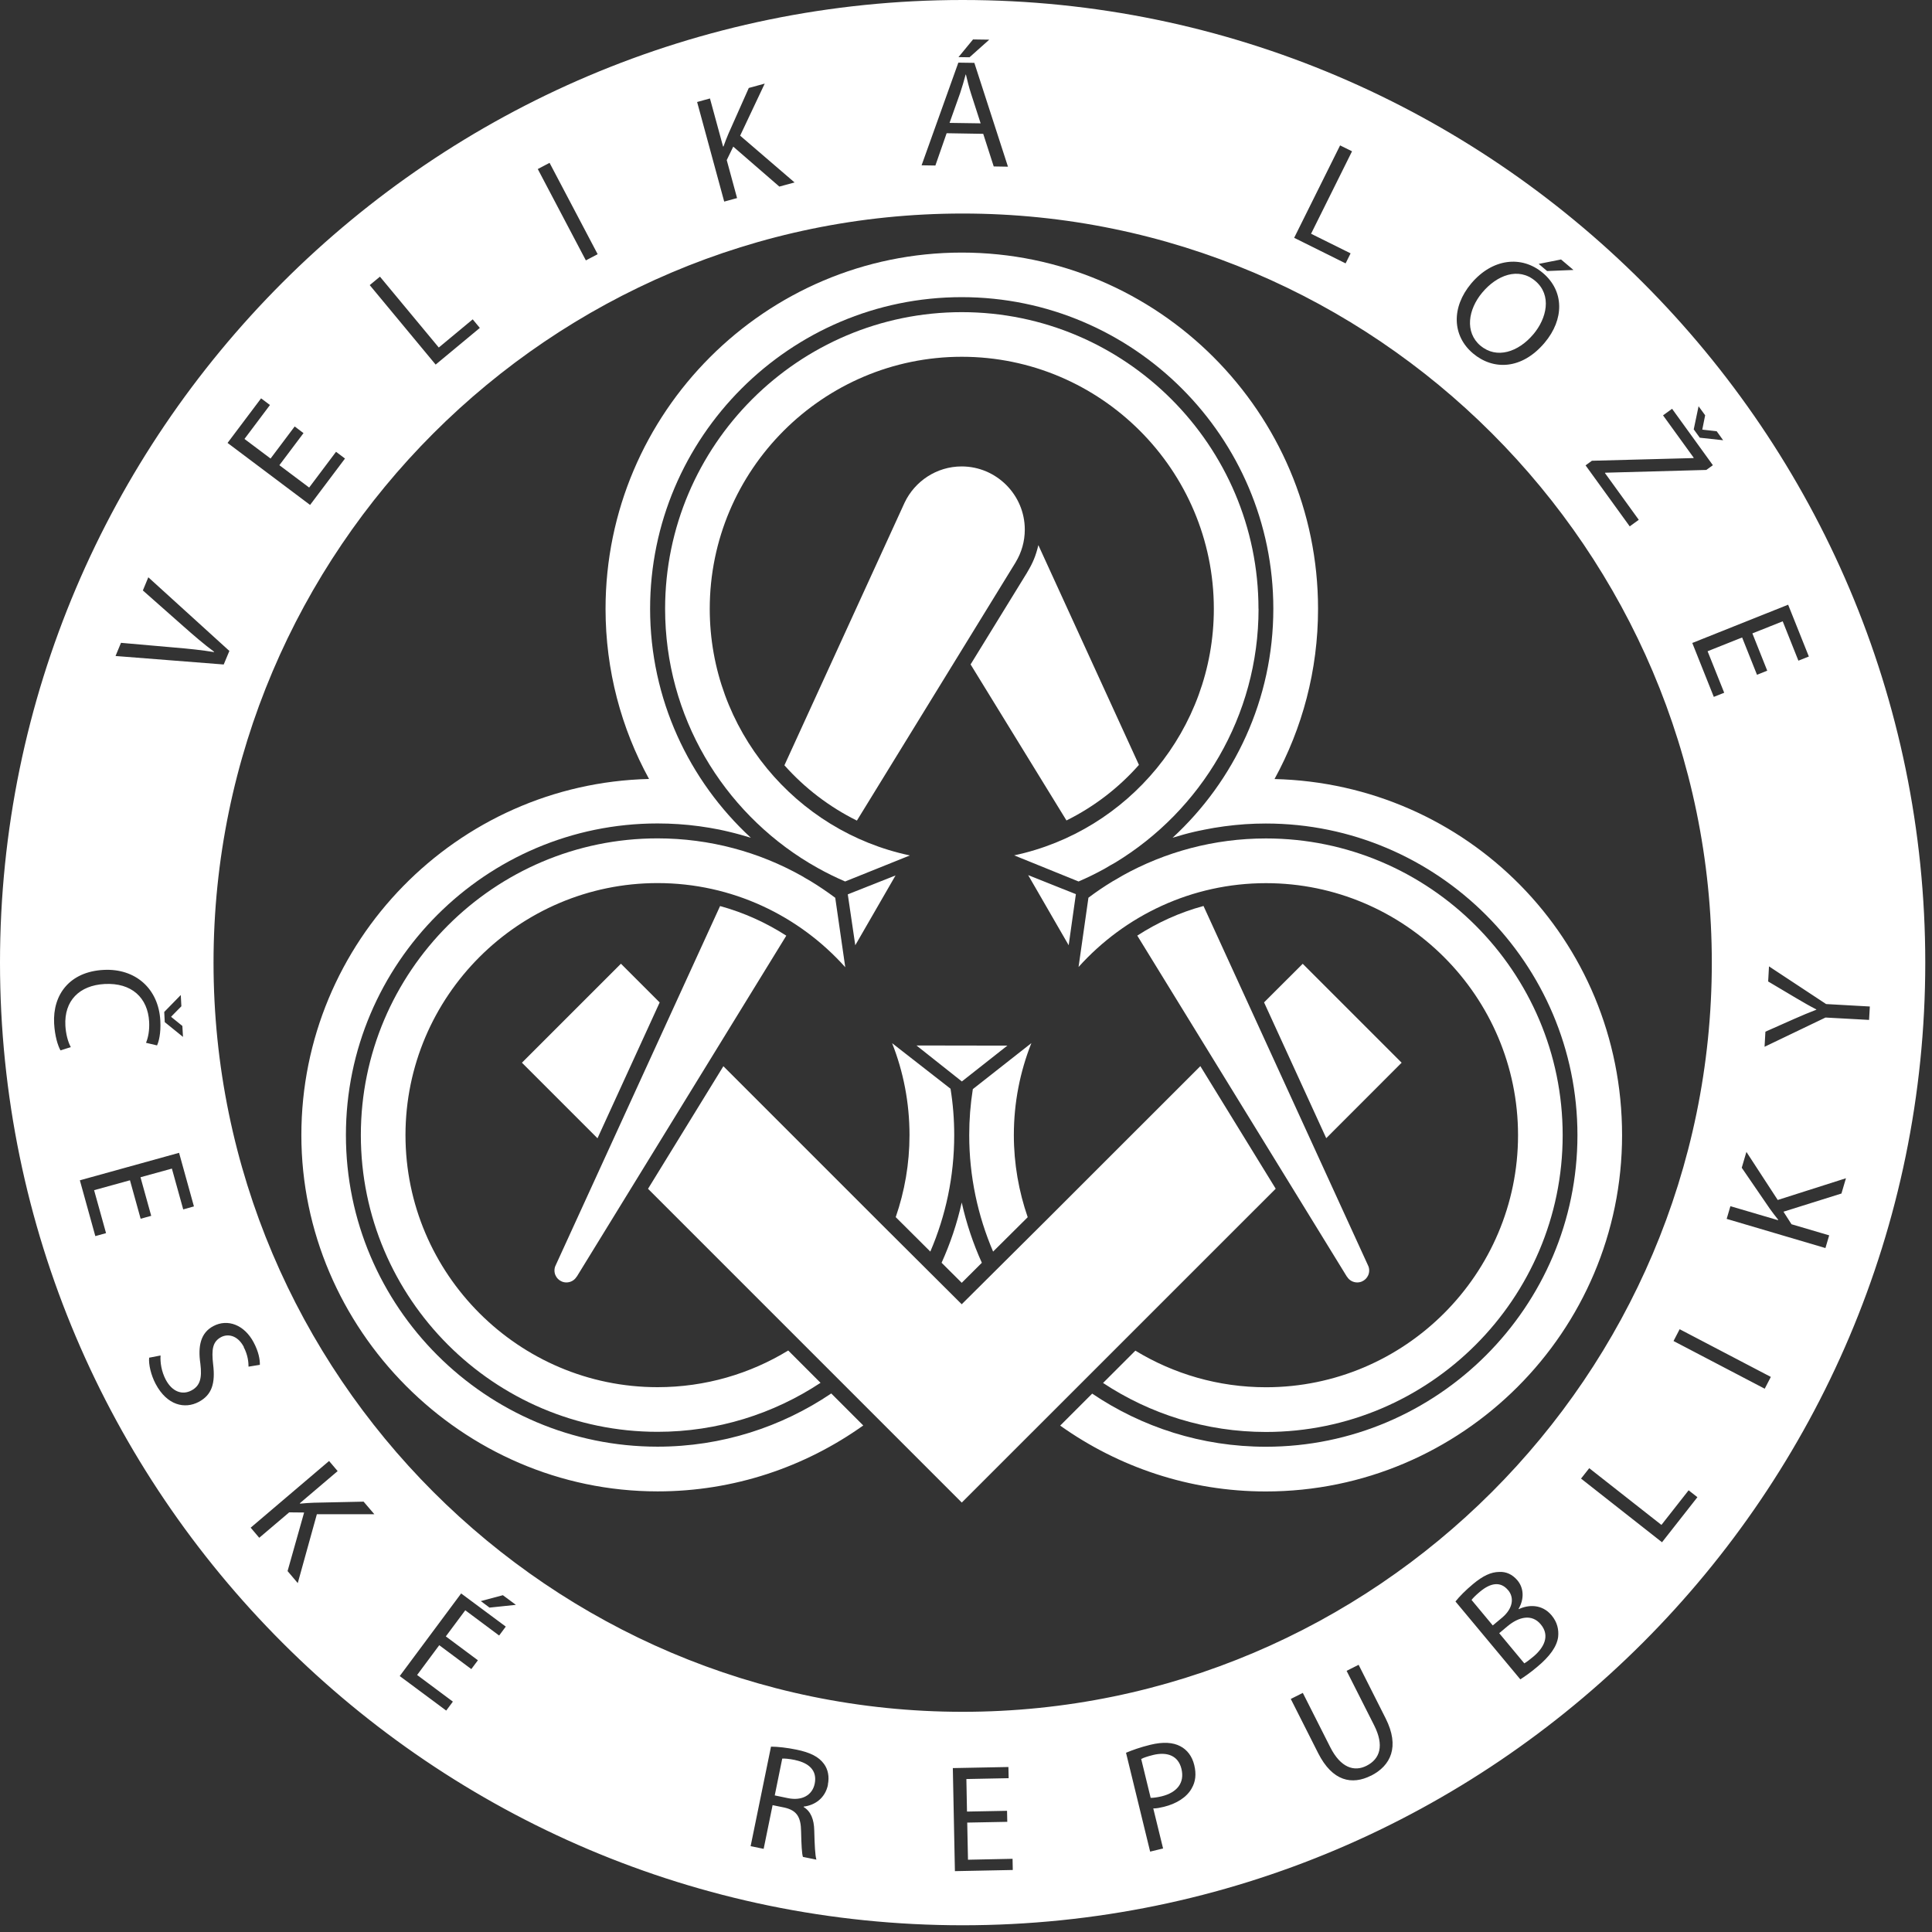
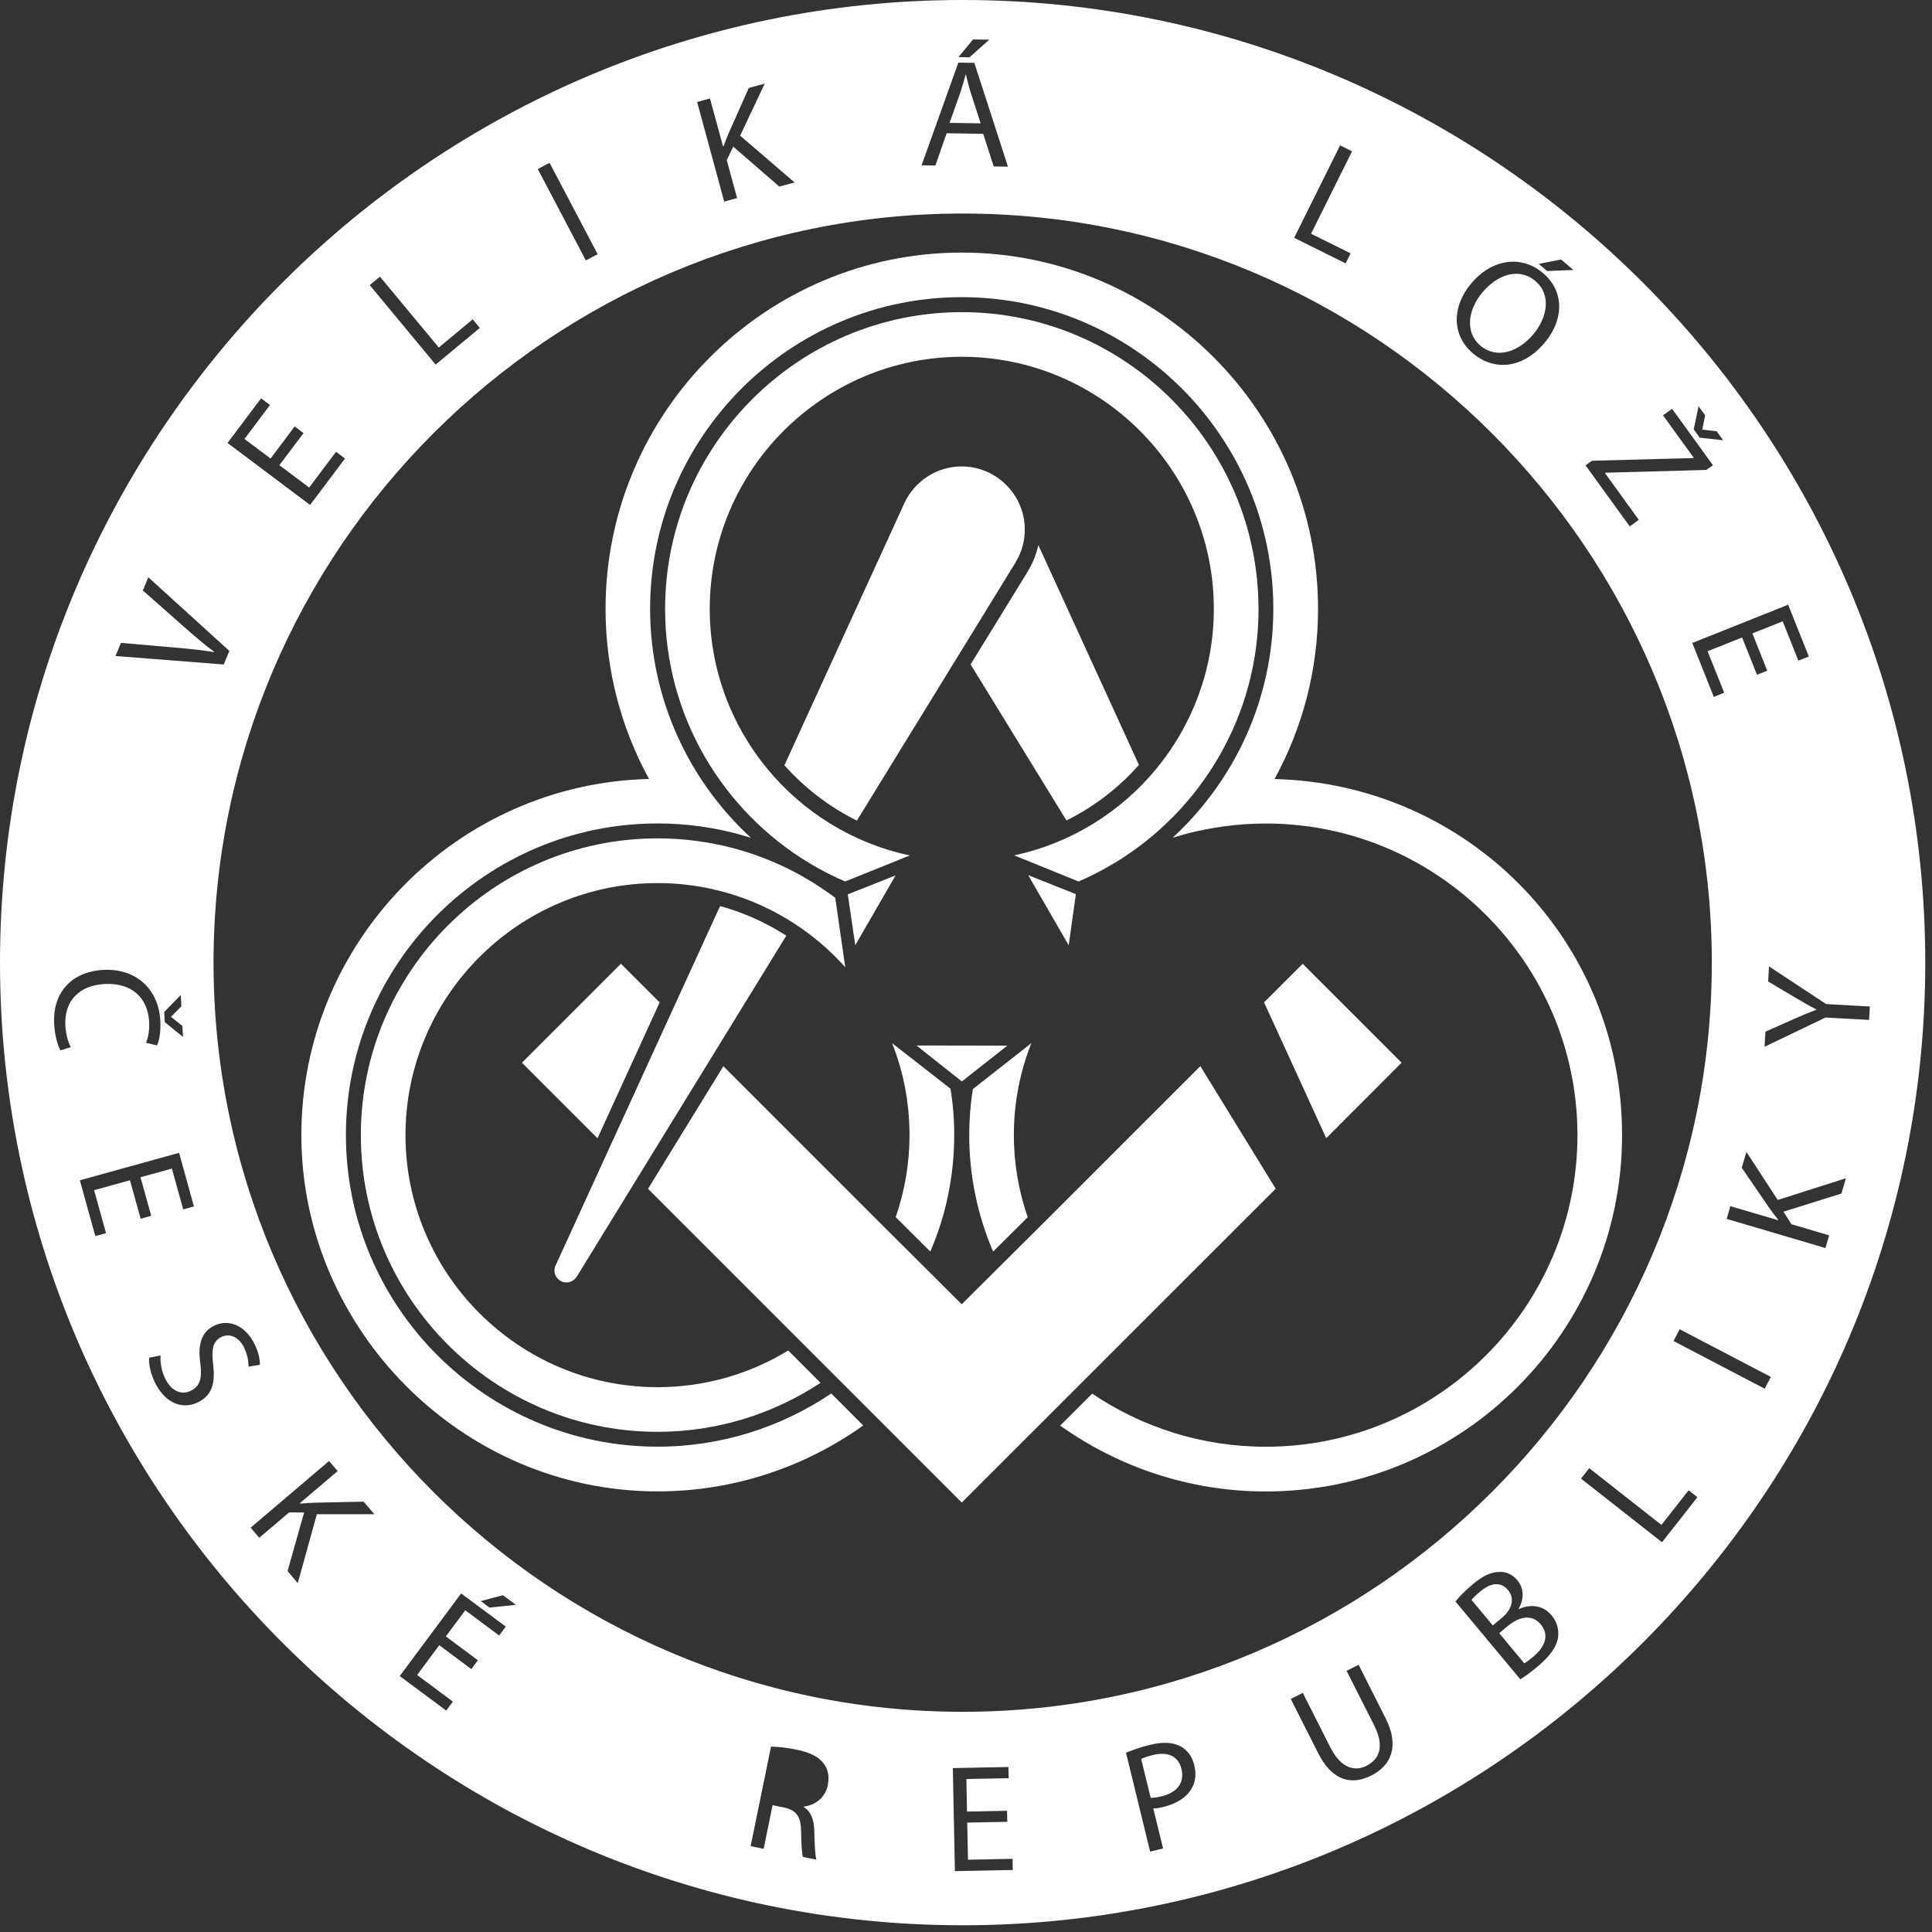
<svg xmlns="http://www.w3.org/2000/svg" width="132" height="132" viewBox="0 0 132 132" fill="none">
  <rect x="0" y="0" width="132" height="132" fill="#333333" stroke="none" />
  <path fill-rule="evenodd" clip-rule="evenodd" d="M61.187 59.812L57.923 61.104L58.435 64.582L61.187 59.812Z" fill="white" />
  <path fill-rule="evenodd" clip-rule="evenodd" d="M70.248 59.791L73.507 61.093L73.015 64.582L70.248 59.791Z" fill="white" />
  <path fill-rule="evenodd" clip-rule="evenodd" d="M62.615 71.43L68.825 71.44L65.717 73.888L62.615 71.43Z" fill="white" />
  <path fill-rule="evenodd" clip-rule="evenodd" d="M53.597 52.279L61.805 34.342C62.5 32.883 63.986 31.868 65.702 31.868C68.077 31.868 70.017 33.808 70.017 36.183C70.017 36.994 69.792 37.753 69.4 38.401C69.4 38.407 69.395 38.417 69.39 38.422L58.546 56.066C56.657 55.13 54.978 53.843 53.592 52.285L53.597 52.279Z" fill="white" />
  <path fill-rule="evenodd" clip-rule="evenodd" d="M39.4 87.222C39.259 87.463 38.997 87.62 38.699 87.62C38.249 87.62 37.883 87.254 37.883 86.804C37.883 86.678 37.909 86.563 37.961 86.459L49.198 61.904C50.819 62.349 52.341 63.039 53.722 63.928L39.405 87.228L39.4 87.222Z" fill="white" />
  <path fill-rule="evenodd" clip-rule="evenodd" d="M77.817 52.264L70.944 37.245C70.766 37.988 70.567 38.459 70.185 39.097C70.185 39.102 70.18 39.113 70.175 39.118L66.314 45.395L72.864 56.056C74.752 55.12 76.431 53.828 77.812 52.264H77.817Z" fill="white" />
-   <path fill-rule="evenodd" clip-rule="evenodd" d="M92.03 87.223C92.171 87.463 92.433 87.62 92.731 87.62C93.181 87.62 93.547 87.254 93.547 86.804C93.547 86.679 93.521 86.564 93.469 86.459L82.227 61.899C80.605 62.339 79.083 63.029 77.702 63.924L92.025 87.228L92.03 87.223Z" fill="white" />
  <path fill-rule="evenodd" clip-rule="evenodd" d="M40.823 77.77L35.66 72.607L42.424 65.844L45.071 68.49L40.823 77.77Z" fill="white" />
  <path fill-rule="evenodd" clip-rule="evenodd" d="M82.012 72.842L71.398 83.451L65.707 89.111L60.021 83.446L49.423 72.847L44.275 81.222L65.712 102.659L87.154 81.222L87.16 81.217L82.012 72.842Z" fill="white" />
  <path fill-rule="evenodd" clip-rule="evenodd" d="M89.006 65.848L86.364 68.485L90.612 77.764L95.764 72.607L89.006 65.848Z" fill="white" />
-   <path d="M67.084 86.281C66.493 84.973 66.027 83.592 65.708 82.159C65.389 83.592 64.923 84.968 64.332 86.275L65.708 87.646L67.084 86.275V86.281Z" fill="white" />
-   <path d="M106.766 77.555C106.766 66.392 97.659 57.285 86.496 57.285C82.944 57.285 79.602 58.206 76.693 59.822C76.473 59.958 76.248 60.084 76.018 60.215C75.448 60.56 74.894 60.936 74.365 61.334L73.69 66.068C76.845 62.558 81.422 60.34 86.496 60.34C95.98 60.34 103.717 68.077 103.717 77.561C103.717 87.045 95.98 94.781 86.496 94.781C83.232 94.781 80.177 93.866 77.572 92.281L75.364 94.488C78.561 96.602 82.39 97.836 86.496 97.836C97.659 97.836 106.766 88.729 106.766 77.566V77.555Z" fill="white" />
  <path d="M63.562 85.512C64.614 83.069 65.195 80.38 65.195 77.555C65.195 76.478 65.111 75.421 64.943 74.385L60.952 71.273C61.721 73.219 62.14 75.338 62.14 77.555C62.14 79.517 61.805 81.4 61.198 83.158L63.562 85.512Z" fill="white" />
  <path d="M66.466 74.417C66.303 75.442 66.22 76.488 66.22 77.555C66.22 80.375 66.806 83.069 67.852 85.512L70.216 83.163C69.609 81.406 69.269 79.517 69.269 77.555C69.269 75.332 69.693 73.219 70.467 71.268L66.46 74.417H66.466Z" fill="white" />
  <path d="M87.082 53.221C88.975 49.763 90.053 45.803 90.053 41.597C90.053 28.19 79.12 17.257 65.713 17.257C52.306 17.257 41.373 28.19 41.373 41.597C41.373 45.803 42.45 49.763 44.344 53.221C31.209 53.535 20.59 64.342 20.59 77.556C20.59 90.769 31.523 101.896 44.93 101.896C50.161 101.896 55.01 100.222 58.98 97.392L56.794 95.205C53.399 97.496 49.313 98.841 44.925 98.841C33.202 98.841 23.634 89.278 23.634 77.55C23.634 65.822 33.197 56.26 44.925 56.26C45.401 56.26 45.877 56.276 46.347 56.307C47.305 56.37 48.246 56.501 49.167 56.684C49.188 56.684 49.214 56.694 49.235 56.7C49.298 56.71 49.355 56.726 49.497 56.757C49.648 56.788 49.716 56.804 49.79 56.825C50.302 56.945 50.804 57.087 51.301 57.238C47.075 53.341 44.417 47.765 44.417 41.592C44.417 29.864 53.98 20.302 65.708 20.302C77.436 20.302 86.998 29.864 86.998 41.592C86.998 47.77 84.341 53.346 80.114 57.238C80.606 57.087 81.103 56.945 81.605 56.83C81.699 56.809 81.793 56.788 81.887 56.767C81.913 56.762 81.94 56.757 81.966 56.752C82.034 56.736 82.102 56.726 82.17 56.71C82.196 56.71 82.222 56.7 82.243 56.694C83.164 56.506 84.105 56.38 85.068 56.312C85.539 56.281 86.009 56.265 86.485 56.265C98.208 56.265 107.776 65.828 107.776 77.556C107.776 89.284 98.213 98.846 86.485 98.846C82.097 98.846 78.016 97.507 74.621 95.216L72.435 97.402C76.41 100.227 81.254 101.901 86.485 101.901C99.893 101.901 110.825 90.968 110.825 77.561C110.825 64.154 100.212 53.54 87.071 53.226L87.082 53.221Z" fill="white" />
  <path d="M24.654 77.555C24.654 88.718 33.762 97.826 44.925 97.826C49.031 97.826 52.86 96.591 56.062 94.478L53.854 92.27C51.249 93.861 48.189 94.776 44.925 94.776C35.441 94.776 27.704 87.039 27.704 77.555C27.704 68.071 35.441 60.335 44.925 60.335C50.009 60.335 54.597 62.558 57.751 66.084L57.066 61.339C56.511 60.926 55.941 60.539 55.345 60.178C55.151 60.068 54.963 59.963 54.78 59.848C51.861 58.211 48.497 57.28 44.925 57.28C33.762 57.28 24.654 66.387 24.654 77.55V77.555Z" fill="white" />
  <path d="M85.983 41.597C85.983 30.434 76.876 21.327 65.713 21.327C54.55 21.327 45.442 30.434 45.442 41.597C45.442 48.952 49.397 55.417 55.292 58.969C55.486 59.079 55.674 59.189 55.863 59.299C56.469 59.639 57.097 59.947 57.741 60.225L62.166 58.446C54.372 56.804 48.492 49.862 48.492 41.597C48.492 32.113 56.229 24.376 65.713 24.376C75.197 24.376 82.933 32.113 82.933 41.597C82.933 49.852 77.069 56.788 69.291 58.441L73.69 60.225C74.313 59.958 74.919 59.66 75.51 59.33C75.735 59.194 75.96 59.063 76.191 58.938C82.055 55.381 85.988 48.931 85.988 41.597H85.983Z" fill="white" />
  <path d="M103.005 111.102L102.43 111.584L104.145 113.645C104.302 113.556 104.512 113.394 104.758 113.19C105.479 112.588 105.924 111.767 105.27 110.982C104.658 110.245 103.769 110.469 103.005 111.102Z" fill="white" />
  <path d="M103.036 108.644C102.508 108.011 101.817 108.163 101.116 108.749C100.797 109.015 100.63 109.193 100.541 109.313L101.99 111.055L102.623 110.527C103.361 109.91 103.476 109.167 103.041 108.644H103.036Z" fill="white" />
-   <path d="M54.34 120.252C53.911 120.163 53.597 120.142 53.445 120.152L52.933 122.668L53.843 122.857C54.795 123.05 55.501 122.653 55.663 121.868C55.846 120.979 55.281 120.456 54.34 120.257V120.252Z" fill="white" />
  <path d="M101.152 23.618C102.256 24.549 103.737 24.058 104.767 22.834C105.672 21.761 106.054 20.171 104.893 19.193C103.742 18.225 102.267 18.8 101.273 19.988C100.305 21.139 100.059 22.698 101.152 23.623V23.618Z" fill="white" />
  <path d="M65.77 0C29.545 0 0 29.545 0 65.77C0 101.995 29.545 131.54 65.77 131.54C101.995 131.54 131.54 101.995 131.54 65.77C131.54 29.545 101.995 0 65.77 0ZM123.584 44.856L122.872 45.139L121.8 42.45L119.728 43.276L120.743 45.824L120.042 46.101L119.027 43.554L116.668 44.495L117.803 47.331L117.092 47.613L115.622 43.93L122.171 41.315L123.584 44.851V44.856ZM116.956 65.77C116.956 93.96 93.96 116.956 65.77 116.956C37.58 116.956 14.589 93.96 14.589 65.77C14.589 37.58 37.58 14.589 65.77 14.589C93.96 14.589 116.956 37.58 116.956 65.775V65.77ZM116.051 27.756L116.501 28.373L116.307 29.341L116.318 29.357L117.291 29.466L117.73 30.078L116.135 29.906L115.721 29.336L116.051 27.756ZM108.764 31.48L115.695 31.297L115.721 31.276L113.624 28.378L114.241 27.929L117.029 31.784L116.579 32.108L109.679 32.297L109.653 32.317L111.965 35.514L111.348 35.964L108.33 31.794L108.764 31.48ZM106.656 17.728L107.503 18.445L105.704 18.518L105.128 18.031L106.656 17.728ZM100.515 19.371C101.958 17.655 103.962 17.43 105.406 18.643C106.881 19.883 106.881 21.814 105.536 23.414C103.972 25.271 102.016 25.308 100.64 24.146C99.217 22.949 99.144 21.003 100.52 19.365L100.515 19.371ZM91.559 9.934L92.375 10.337L89.576 15.97L92.276 17.31L91.936 17.995L88.421 16.248L91.559 9.934ZM66.481 2.694L67.59 2.71L66.241 3.913L65.487 3.902L66.481 2.694ZM65.472 4.279L66.57 4.295L68.867 11.388L67.894 11.372L67.177 9.144L64.677 9.102L63.908 11.309L62.966 11.294L65.477 4.279H65.472ZM48.508 6.732L49.402 10.012L49.433 10.002C49.543 9.688 49.658 9.4 49.773 9.128L51.16 6.01L52.248 5.712L50.569 9.269L54.288 12.466L53.247 12.748L50.098 10.018L49.653 10.938L50.359 13.533L49.48 13.773L47.629 6.968L48.508 6.727V6.732ZM37.548 11.126L40.834 17.367L40.028 17.791L36.743 11.55L37.548 11.126ZM25.962 18.905L29.979 23.744L32.297 21.819L32.783 22.405L29.765 24.91L25.261 19.48L25.962 18.9V18.905ZM17.833 27.212L18.445 27.672L16.703 29.99L18.486 31.329L20.134 29.137L20.736 29.592L19.088 31.784L21.123 33.311L22.959 30.868L23.571 31.329L21.186 34.499L15.547 30.262L17.838 27.217L17.833 27.212ZM8.265 43.92L11.895 44.239C12.889 44.323 13.784 44.412 14.621 44.553L14.631 44.532C13.956 44.035 13.245 43.423 12.518 42.779L9.761 40.342L10.133 39.442L15.672 44.474L15.285 45.4L7.894 44.82L8.27 43.91L8.265 43.92ZM11.697 69.479L12.46 70.096L12.502 70.844L11.257 69.835L11.221 69.139L12.351 67.983L12.392 68.752L11.697 69.458V69.479ZM4.844 71.54L4.133 71.765C3.949 71.441 3.745 70.781 3.698 69.929C3.594 67.946 4.765 66.392 7.067 66.267C9.264 66.147 10.839 67.559 10.954 69.74C11.001 70.614 10.844 71.179 10.729 71.425L9.976 71.247C10.122 70.896 10.222 70.4 10.19 69.814C10.101 68.166 8.992 67.13 7.146 67.23C5.425 67.324 4.373 68.37 4.467 70.08C4.499 70.635 4.64 71.189 4.839 71.545L4.844 71.54ZM8.872 80.642L6.429 81.317L7.245 84.251L6.513 84.455L5.456 80.642L12.235 78.764L13.25 82.426L12.518 82.63L11.744 79.842L9.599 80.433L10.331 83.069L9.609 83.268L8.877 80.631L8.872 80.642ZM16.661 92.03C16.211 91.183 15.531 91.13 15.107 91.355C14.527 91.664 14.443 92.192 14.563 93.228C14.715 94.494 14.49 95.299 13.58 95.781C12.623 96.288 11.414 96.021 10.635 94.556C10.316 93.955 10.143 93.207 10.19 92.762L10.97 92.611C10.938 93.087 11.032 93.709 11.325 94.264C11.759 95.085 12.45 95.336 13.078 95.001C13.658 94.692 13.815 94.185 13.69 93.175C13.512 91.972 13.705 91.062 14.579 90.602C15.547 90.089 16.692 90.508 17.331 91.716C17.671 92.354 17.765 92.893 17.754 93.249L16.98 93.374C16.98 93.113 16.949 92.6 16.65 92.035L16.661 92.03ZM21.651 103.449L20.344 108.162L19.648 107.341L20.778 103.339L19.758 103.329L17.712 105.066L17.127 104.375L22.483 99.819L23.069 100.509L20.485 102.706L20.506 102.733C20.835 102.701 21.149 102.68 21.437 102.67L24.842 102.597L25.575 103.455H21.651V103.449ZM34.106 111.746L31.789 110.019L30.46 111.803L32.652 113.435L32.202 114.037L30.011 112.405L28.499 114.44L30.942 116.26L30.487 116.872L27.311 114.513L31.507 108.869L34.556 111.134L34.101 111.746H34.106ZM33.453 109.842L32.851 109.392L34.358 108.989L35.247 109.648L33.453 109.836V109.842ZM56.569 121.941C56.38 122.851 55.685 123.338 54.91 123.432V123.463C55.397 123.756 55.617 124.311 55.632 125.059C55.658 126.063 55.69 126.764 55.779 127.057L54.858 126.869C54.785 126.649 54.753 126.027 54.733 125.127C54.722 124.133 54.429 123.699 53.623 123.505L52.786 123.333L52.175 126.319L51.285 126.136L52.677 119.336C53.148 119.336 53.801 119.414 54.413 119.54C55.365 119.734 55.941 120.032 56.291 120.508C56.574 120.884 56.673 121.397 56.563 121.925L56.569 121.941ZM65.242 127.831L65.1 120.801L68.898 120.727L68.914 121.491L66.026 121.549L66.068 123.772L68.804 123.72L68.82 124.473L66.084 124.525L66.136 127.062L69.181 126.999L69.196 127.763L65.242 127.842V127.831ZM81.421 122.187C81.076 122.799 80.38 123.238 79.517 123.448C79.256 123.51 79.01 123.563 78.795 123.557L79.465 126.293L78.581 126.508L76.933 119.754C77.341 119.582 77.885 119.383 78.591 119.21C79.465 118.996 80.15 119.043 80.647 119.31C81.102 119.545 81.448 119.985 81.594 120.591C81.746 121.209 81.683 121.742 81.421 122.182V122.187ZM93.667 121.319C92.38 121.967 91.041 121.721 90.058 119.775L88.19 116.077L89.012 115.664L90.889 119.378C91.601 120.785 92.527 121.067 93.364 120.644C94.295 120.173 94.583 119.258 93.882 117.871L92.004 114.157L92.825 113.744L94.672 117.406C95.645 119.336 95.027 120.639 93.667 121.324V121.319ZM106.457 111.84C106.368 112.499 105.892 113.169 105.008 113.901C104.527 114.304 104.129 114.576 103.873 114.738L99.442 109.418C99.693 109.099 100.133 108.649 100.625 108.241C101.32 107.66 101.87 107.404 102.434 107.399C102.89 107.373 103.324 107.556 103.679 107.979C104.114 108.502 104.15 109.245 103.753 109.925L103.768 109.941C104.391 109.643 105.343 109.564 106.013 110.37C106.4 110.836 106.509 111.343 106.457 111.835V111.84ZM113.55 105.369L108.021 101.022L108.581 100.311L113.514 104.187L115.371 101.822L115.972 102.293L113.556 105.369H113.55ZM120.571 94.881L114.34 91.622L114.759 90.816L120.989 94.075L120.571 94.881ZM125.822 81.542L121.852 82.787L122.401 83.644L124.975 84.403L124.719 85.271L117.971 83.278L118.227 82.41L121.481 83.367L121.491 83.336C121.282 83.08 121.099 82.829 120.926 82.593L119.001 79.784L119.32 78.701L121.46 81.986L126.121 80.501L125.817 81.531L125.822 81.542ZM124.724 69.521L120.56 71.519L120.618 70.488L122.611 69.604C123.155 69.364 123.594 69.181 124.096 68.987V68.966C123.652 68.741 123.207 68.48 122.689 68.176L120.806 67.057L120.863 66.026L124.766 68.6L127.753 68.767L127.7 69.683L124.724 69.521Z" fill="white" />
  <path d="M78.785 119.906C78.398 120 78.115 120.1 77.969 120.178L78.617 122.836C78.821 122.836 79.073 122.799 79.365 122.731C80.433 122.469 80.95 121.795 80.72 120.853C80.501 119.953 79.752 119.671 78.78 119.906H78.785Z" fill="white" />
  <path d="M66.341 6.387C66.189 5.922 66.095 5.503 65.995 5.095H65.975C65.865 5.514 65.739 5.937 65.598 6.366L64.876 8.396L67 8.427L66.341 6.387Z" fill="white" />
</svg>